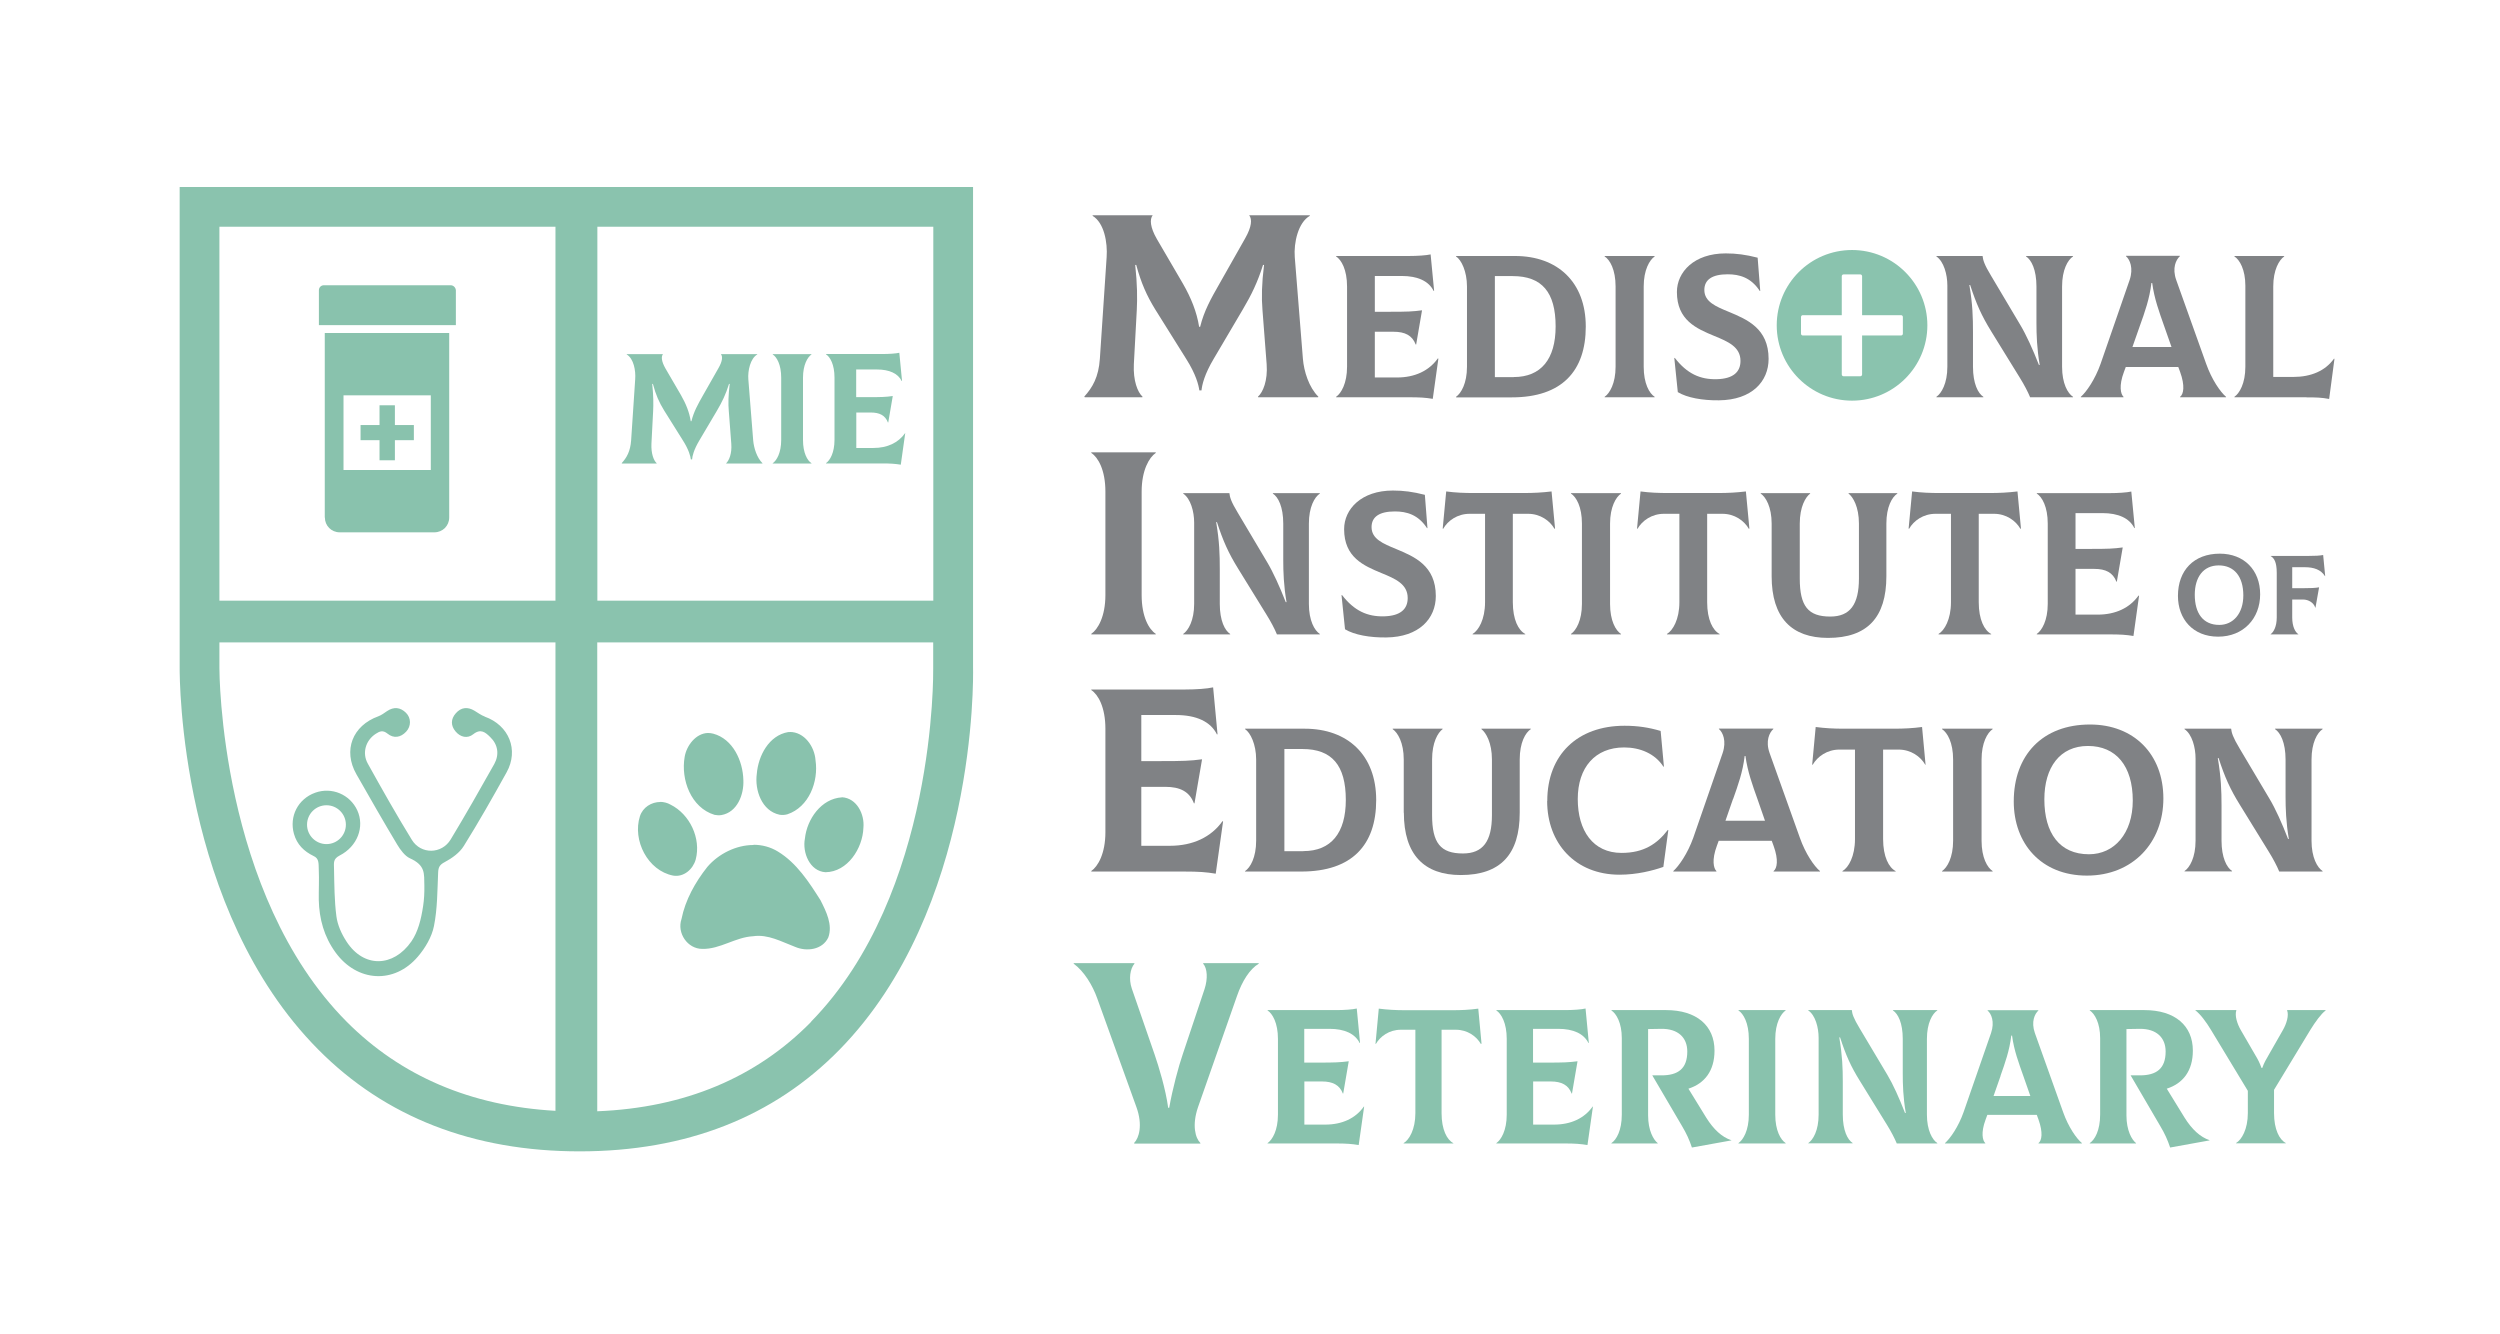
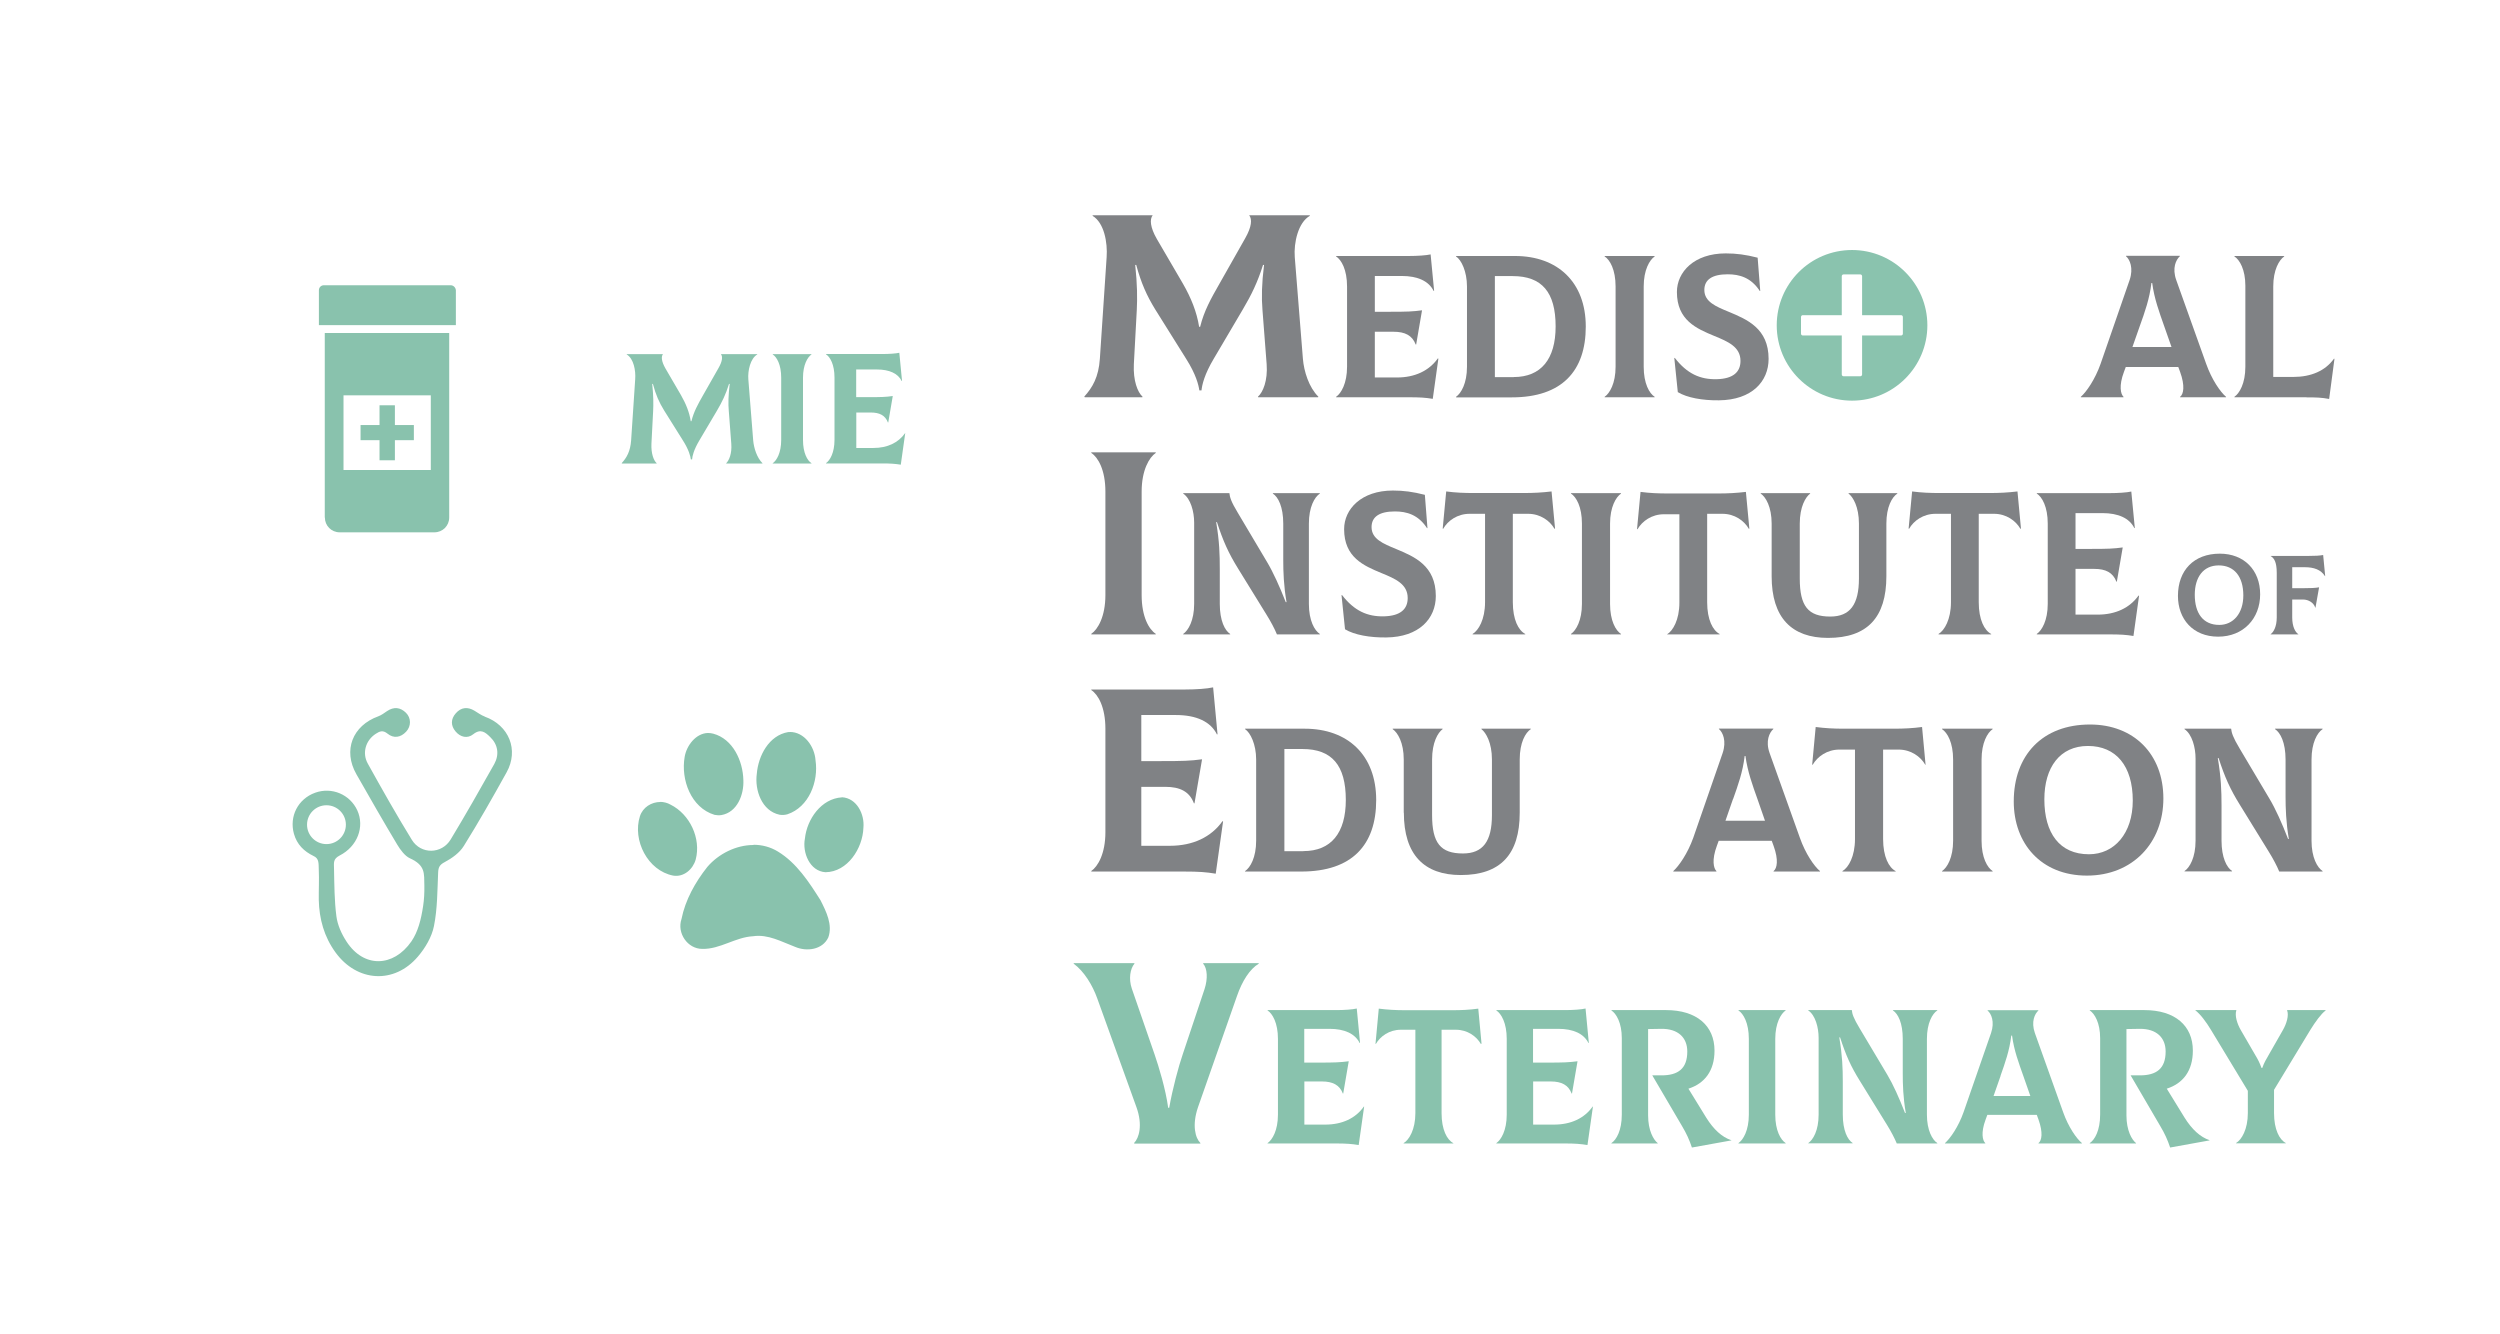
<svg xmlns="http://www.w3.org/2000/svg" id="Layer_1" viewBox="0 0 221.39 118.09">
  <rect width="221.39" height="118.09" style="fill:none;" />
  <g>
    <g>
      <g>
        <path d="M96.01,35.13c.74-.81,1.28-1.74,1.39-3.36l.6-9c.09-1.28-.21-3.04-1.25-3.66l.02-.05h5.31c-.28,.35-.23,1.07,.37,2.11l2.3,3.94c.72,1.25,1.23,2.5,1.44,3.83h.09c.35-1.42,.95-2.48,1.72-3.83l2.27-4.01c.58-1.02,.63-1.69,.35-2.04h5.36l.02,.05c-1.04,.58-1.44,2.39-1.34,3.66l.72,9c.09,1.11,.53,2.53,1.37,3.36l-.02,.05h-5.31l-.02-.05c.44-.39,.88-1.42,.77-2.88l-.37-4.8c-.09-1.09-.07-2.3,.14-3.99h-.09c-.49,1.55-1.02,2.64-1.79,3.94l-2.57,4.36c-.83,1.39-1.04,2.32-1.09,2.81h-.19c-.07-.49-.3-1.42-1.16-2.78l-2.76-4.41c-.74-1.21-1.23-2.3-1.67-3.92h-.09c.19,1.74,.19,2.99,.14,3.99l-.26,4.8c-.07,1.46,.33,2.48,.77,2.88l-.02,.05h-5.1l-.02-.05Z" style="fill:#808285;" />
        <path d="M127.38,31.74l-.5,3.58c-.67-.11-1.13-.14-2.2-.14h-6.36v-.04c.45-.31,.97-1.19,.97-2.66v-7.11c0-1.49-.5-2.36-.97-2.66v-.04h6.46c.72,0,1.51-.05,1.91-.14l.31,3.22-.04,.02c-.43-.88-1.42-1.33-2.83-1.33h-2.38v3.17h1.37c1.5,0,2-.02,2.81-.13l-.52,3.03h-.04c-.31-.81-.95-1.13-1.96-1.13h-1.66v4.05h1.96c1.58,0,2.84-.59,3.62-1.69l.04,.02Z" style="fill:#808285;" />
        <path d="M128.94,35.14c.45-.31,.97-1.19,.97-2.66v-7.11c0-1.33-.5-2.36-.97-2.66v-.04h5.22c3.78,0,6.27,2.32,6.27,6.25s-2.11,6.27-6.55,6.27h-4.93v-.04Zm5.11-1.75c2.41,0,3.71-1.58,3.71-4.48,0-3.04-1.22-4.46-3.8-4.46h-1.58v8.95h1.67Z" style="fill:#808285;" />
        <path d="M142.1,35.14c.45-.31,.97-1.19,.97-2.66v-7.11c0-1.49-.5-2.36-.97-2.66v-.04h4.43v.04c-.45,.31-.97,1.19-.97,2.66v7.11c0,1.49,.5,2.36,.97,2.66v.04h-4.43v-.04Z" style="fill:#808285;" />
        <path d="M148.58,34.73l-.31-3.02,.04-.02c1.08,1.4,2.25,1.93,3.73,1.89,1.46-.04,2.09-.65,2.09-1.62,0-1.24-1.1-1.71-2.32-2.21-1.57-.65-3.31-1.39-3.31-3.89,0-1.78,1.53-3.42,4.32-3.42,.94,0,1.78,.11,2.83,.38l.23,2.95h-.04c-.77-1.19-1.8-1.48-2.84-1.48-1.37,0-2.07,.47-2.07,1.39,0,1.04,1.01,1.46,2.18,1.94,1.6,.67,3.51,1.46,3.51,4.16,0,2-1.48,3.64-4.39,3.67-1.46,.02-2.83-.23-3.64-.72Z" style="fill:#808285;" />
-         <path d="M171.48,35.14c.45-.31,.97-1.19,.97-2.66v-7.2c0-.97-.31-2.12-.97-2.57v-.04h4.09c.04,.36,.14,.74,.74,1.73l2.59,4.36c.54,.9,1.12,2.18,1.66,3.56h.07c-.25-1.44-.29-2.7-.29-3.71v-3.24c0-1.49-.45-2.36-.92-2.66v-.04h4.16v.04c-.47,.31-.97,1.19-.97,2.66v7.11c0,1.48,.5,2.36,.97,2.66v.04h-3.8c-.2-.49-.54-1.13-.9-1.71l-2.54-4.12c-.86-1.39-1.33-2.45-1.87-4.11h-.07c.29,1.71,.32,2.88,.32,4.18v3.06c0,1.49,.45,2.36,.92,2.66v.04h-4.16v-.04Z" style="fill:#808285;" />
        <path d="M197.13,35.14v.04h-4.07v-.04c.31-.23,.45-.97,0-2.21l-.16-.43h-4.65l-.16,.43c-.47,1.24-.29,1.98-.04,2.21v.04h-3.78v-.04c.49-.43,1.26-1.53,1.75-2.92l2.57-7.42c.36-1.06,.02-1.82-.32-2.11v-.04h4.77v.04c-.34,.31-.7,1.04-.32,2.11l2.65,7.42c.49,1.39,1.26,2.5,1.76,2.92Zm-7.62-6.32l-.67,1.91h3.46l-.67-1.91c-.41-1.17-.86-2.38-1.04-3.76h-.07c-.16,1.39-.59,2.59-1.01,3.76Z" style="fill:#808285;" />
        <path d="M204.26,35.18h-6.39v-.04c.45-.31,.97-1.19,.97-2.66v-7.18c0-1.42-.5-2.29-.97-2.59v-.04h4.41v.04c-.45,.31-.97,1.19-.97,2.66v8.01h1.78c1.57,0,2.83-.54,3.6-1.62l.04,.02-.47,3.55c-.68-.13-1.17-.14-2-.14Z" style="fill:#808285;" />
        <path d="M96.64,56.13c.58-.39,1.25-1.53,1.25-3.43v-9.16c0-1.93-.65-3.04-1.25-3.43v-.05h5.71v.05c-.58,.39-1.25,1.53-1.25,3.43v9.16c0,1.92,.65,3.04,1.25,3.43v.05h-5.71v-.05Z" style="fill:#808285;" />
        <path d="M104.78,56.14c.45-.31,.97-1.19,.97-2.66v-7.2c0-.97-.31-2.12-.97-2.57v-.04h4.09c.04,.36,.14,.74,.74,1.73l2.59,4.36c.54,.9,1.12,2.18,1.66,3.56h.07c-.25-1.44-.29-2.7-.29-3.71v-3.24c0-1.49-.45-2.36-.92-2.66v-.04h4.16v.04c-.47,.31-.97,1.19-.97,2.66v7.11c0,1.48,.5,2.36,.97,2.66v.04h-3.8c-.2-.49-.54-1.13-.9-1.71l-2.54-4.12c-.86-1.39-1.33-2.45-1.87-4.11h-.07c.29,1.71,.32,2.88,.32,4.18v3.06c0,1.49,.45,2.36,.92,2.66v.04h-4.16v-.04Z" style="fill:#808285;" />
        <path d="M119.11,55.73l-.31-3.02,.04-.02c1.08,1.4,2.25,1.93,3.73,1.89,1.46-.04,2.09-.65,2.09-1.62,0-1.24-1.1-1.71-2.32-2.21-1.57-.65-3.31-1.39-3.31-3.89,0-1.78,1.53-3.42,4.32-3.42,.94,0,1.78,.11,2.83,.38l.23,2.95h-.04c-.77-1.19-1.8-1.48-2.84-1.48-1.37,0-2.07,.47-2.07,1.39,0,1.04,1.01,1.46,2.18,1.94,1.6,.67,3.51,1.46,3.51,4.16,0,2-1.48,3.64-4.39,3.67-1.46,.02-2.83-.23-3.64-.72Z" style="fill:#808285;" />
        <path d="M137.7,46.81l-.04,.02c-.41-.72-1.26-1.33-2.34-1.33h-1.35v7.83c0,1.55,.5,2.5,1.1,2.81v.04h-4.66v-.04c.52-.31,1.1-1.28,1.1-2.81v-7.83h-1.37c-1.08,0-1.93,.61-2.34,1.33l-.04-.02,.31-3.29c.83,.11,1.58,.14,2.47,.14h4.39c.88,0,1.64-.04,2.47-.14l.31,3.29Z" style="fill:#808285;" />
        <path d="M139.12,56.14c.45-.31,.97-1.19,.97-2.66v-7.11c0-1.49-.5-2.36-.97-2.66v-.04h4.43v.04c-.45,.31-.97,1.19-.97,2.66v7.11c0,1.49,.5,2.36,.97,2.66v.04h-4.43v-.04Z" style="fill:#808285;" />
-         <path d="M154.91,46.81l-.04,.02c-.41-.72-1.26-1.33-2.34-1.33h-1.35v7.83c0,1.55,.5,2.5,1.1,2.81v.04h-4.66v-.04c.52-.31,1.1-1.28,1.1-2.81v-7.83h-1.37c-1.08,0-1.93,.61-2.34,1.33l-.04-.02,.31-3.29c.83,.11,1.58,.14,2.47,.14h4.39c.88,0,1.64-.04,2.47-.14l.31,3.29Z" style="fill:#808285;" />
+         <path d="M154.91,46.81l-.04,.02c-.41-.72-1.26-1.33-2.34-1.33h-1.35v7.83c0,1.55,.5,2.5,1.1,2.81v.04h-4.66c.52-.31,1.1-1.28,1.1-2.81v-7.83h-1.37c-1.08,0-1.93,.61-2.34,1.33l-.04-.02,.31-3.29c.83,.11,1.58,.14,2.47,.14h4.39c.88,0,1.64-.04,2.47-.14l.31,3.29Z" style="fill:#808285;" />
        <path d="M156.89,51.03v-4.66c0-1.48-.52-2.36-.97-2.66v-.04h4.38v.04c-.41,.31-.92,1.17-.92,2.66v4.86c0,2.45,.74,3.37,2.7,3.37,1.75,0,2.54-1.06,2.54-3.37v-4.86c0-1.48-.52-2.36-.92-2.66v-.04h4.32v.04c-.47,.31-.97,1.17-.97,2.66v4.66c0,3.65-1.69,5.46-5.17,5.46-3.21,0-4.99-1.78-4.99-5.46Z" style="fill:#808285;" />
        <path d="M178.96,46.81l-.04,.02c-.41-.72-1.26-1.33-2.34-1.33h-1.35v7.83c0,1.55,.5,2.5,1.1,2.81v.04h-4.66v-.04c.52-.31,1.1-1.28,1.1-2.81v-7.83h-1.37c-1.08,0-1.93,.61-2.34,1.33l-.04-.02,.31-3.29c.83,.11,1.58,.14,2.47,.14h4.39c.88,0,1.64-.04,2.47-.14l.31,3.29Z" style="fill:#808285;" />
        <path d="M189.43,52.74l-.5,3.58c-.67-.11-1.13-.14-2.2-.14h-6.36v-.04c.45-.31,.97-1.19,.97-2.66v-7.11c0-1.49-.5-2.36-.97-2.66v-.04h6.46c.72,0,1.51-.05,1.91-.14l.31,3.22-.04,.02c-.43-.88-1.42-1.33-2.83-1.33h-2.38v3.17h1.37c1.5,0,2-.02,2.81-.13l-.52,3.03h-.04c-.31-.81-.95-1.13-1.96-1.13h-1.66v4.05h1.96c1.58,0,2.84-.59,3.62-1.69l.04,.02Z" style="fill:#808285;" />
        <path d="M192.87,52.77c0-2.25,1.4-3.74,3.71-3.74,2.14,0,3.57,1.45,3.57,3.6s-1.49,3.75-3.72,3.75-3.56-1.56-3.56-3.61Zm5.79-.04c0-1.69-.82-2.66-2.18-2.66s-2.12,1.04-2.12,2.6c0,1.64,.74,2.67,2.17,2.67,1.23,0,2.13-1.01,2.13-2.61Z" style="fill:#808285;" />
        <path d="M205.91,51.02h-.02c-.36-.58-1-.79-1.78-.79h-1.12v1.86h.88c.72,0,1.2-.02,1.5-.08l-.32,1.8h-.02c-.13-.43-.59-.72-1.09-.72h-.95v1.59c0,.83,.28,1.31,.54,1.48v.02h-2.45v-.02c.25-.17,.54-.66,.54-1.48v-3.95c0-.98-.25-1.32-.53-1.48v-.02h3.35c.6,0,.96-.02,1.29-.08l.18,1.87Z" style="fill:#808285;" />
        <path d="M108.31,72.75l-.65,4.62c-.86-.14-1.46-.19-2.83-.19h-8.19v-.05c.58-.39,1.25-1.53,1.25-3.43v-9.16c0-1.93-.65-3.04-1.25-3.43v-.05h8.33c.93,0,1.95-.07,2.46-.19l.39,4.15-.05,.02c-.56-1.14-1.83-1.72-3.64-1.72h-3.06v4.08h1.76c1.92,0,2.57-.02,3.62-.16l-.67,3.9h-.05c-.39-1.04-1.23-1.46-2.53-1.46h-2.13v5.22h2.53c2.04,0,3.66-.77,4.66-2.18l.05,.02Z" style="fill:#808285;" />
        <path d="M110.26,77.14c.46-.31,.98-1.2,.98-2.69v-7.19c0-1.35-.51-2.38-.98-2.69v-.04h5.28c3.82,0,6.33,2.35,6.33,6.32s-2.13,6.33-6.63,6.33h-4.99v-.04Zm5.17-1.77c2.44,0,3.75-1.6,3.75-4.53,0-3.08-1.24-4.51-3.84-4.51h-1.6v9.05h1.69Z" style="fill:#808285;" />
        <path d="M124.31,71.97v-4.71c0-1.49-.53-2.38-.98-2.69v-.04h4.42v.04c-.42,.31-.93,1.18-.93,2.69v4.92c0,2.48,.75,3.4,2.73,3.4,1.77,0,2.57-1.07,2.57-3.4v-4.92c0-1.49-.53-2.38-.93-2.69v-.04h4.37v.04c-.47,.31-.98,1.18-.98,2.69v4.71c0,3.7-1.71,5.52-5.22,5.52-3.24,0-5.04-1.8-5.04-5.52Z" style="fill:#808285;" />
-         <path d="M137.02,70.93c0-4.1,2.69-6.66,6.84-6.66,1.17,0,2.15,.15,3.2,.46l.29,3.15-.04,.02c-.75-1.17-2.08-1.71-3.48-1.71-2.57,0-4.11,1.77-4.11,4.57s1.35,4.77,3.88,4.77c1.97,0,3.15-.8,4.1-2.04l.04,.02-.44,3.26c-.93,.33-2.35,.69-3.88,.69-3.93,0-6.41-2.79-6.41-6.52Z" style="fill:#808285;" />
        <path d="M161.17,77.14v.04h-4.11v-.04c.31-.24,.46-.98,0-2.24l-.16-.44h-4.7l-.16,.44c-.47,1.26-.29,2-.04,2.24v.04h-3.82v-.04c.49-.44,1.27-1.55,1.77-2.95l2.6-7.5c.36-1.07,.02-1.84-.33-2.13v-.04h4.82v.04c-.35,.31-.71,1.06-.33,2.13l2.68,7.5c.49,1.4,1.27,2.53,1.78,2.95Zm-7.7-6.39l-.67,1.93h3.5l-.67-1.93c-.42-1.18-.87-2.4-1.06-3.8h-.07c-.16,1.4-.6,2.62-1.02,3.8Z" style="fill:#808285;" />
        <path d="M170.54,67.71l-.04,.02c-.42-.73-1.27-1.35-2.37-1.35h-1.37v7.92c0,1.57,.51,2.53,1.11,2.84v.04h-4.71v-.04c.53-.31,1.11-1.29,1.11-2.84v-7.92h-1.38c-1.09,0-1.95,.62-2.37,1.35l-.04-.02,.31-3.33c.84,.11,1.6,.15,2.49,.15h4.44c.89,0,1.66-.04,2.49-.15l.31,3.33Z" style="fill:#808285;" />
        <path d="M171.98,77.14c.46-.31,.98-1.2,.98-2.69v-7.19c0-1.51-.51-2.38-.98-2.69v-.04h4.48v.04c-.46,.31-.98,1.2-.98,2.69v7.19c0,1.51,.51,2.38,.98,2.69v.04h-4.48v-.04Z" style="fill:#808285;" />
        <path d="M178.33,70.97c0-4.1,2.55-6.81,6.75-6.81,3.9,0,6.5,2.64,6.5,6.55s-2.71,6.83-6.77,6.83-6.48-2.84-6.48-6.57Zm10.54-.07c0-3.08-1.49-4.84-3.97-4.84s-3.86,1.89-3.86,4.73c0,2.99,1.35,4.86,3.95,4.86,2.24,0,3.88-1.84,3.88-4.75Z" style="fill:#808285;" />
        <path d="M193.45,77.14c.46-.31,.98-1.2,.98-2.69v-7.28c0-.98-.31-2.15-.98-2.6v-.04h4.13c.04,.36,.15,.75,.75,1.75l2.62,4.41c.55,.91,1.13,2.2,1.67,3.6h.07c-.25-1.46-.29-2.73-.29-3.75v-3.28c0-1.51-.46-2.38-.93-2.69v-.04h4.21v.04c-.47,.31-.98,1.2-.98,2.69v7.19c0,1.49,.51,2.38,.98,2.69v.04h-3.84c-.2-.49-.55-1.15-.91-1.73l-2.57-4.17c-.87-1.4-1.35-2.48-1.89-4.15h-.07c.29,1.73,.33,2.91,.33,4.22v3.09c0,1.51,.46,2.38,.93,2.69v.04h-4.21v-.04Z" style="fill:#808285;" />
      </g>
      <path d="M164.01,22.14c-3.69,0-6.67,2.99-6.67,6.67s2.99,6.67,6.67,6.67,6.67-2.99,6.67-6.67-2.99-6.67-6.67-6.67Zm4.5,7.41c0,.09-.07,.16-.16,.16h-3.45v3.45c0,.09-.07,.16-.16,.16h-1.48c-.09,0-.16-.07-.16-.16v-3.45h-3.45c-.09,0-.16-.07-.16-.16v-1.48c0-.09,.07-.16,.16-.16h3.45v-3.45c0-.09,.07-.16,.16-.16h1.48c.09,0,.16,.07,.16,.16v3.45h3.45c.09,0,.16,.07,.16,.16v1.48Z" style="fill:#8ac3ae;" />
    </g>
    <g>
      <g>
        <path d="M55.05,41.02c.45-.49,.77-1.05,.84-2.02l.36-5.41c.06-.77-.13-1.83-.75-2.2v-.03h3.21c-.17,.21-.14,.64,.22,1.27l1.38,2.37c.43,.75,.74,1.51,.86,2.3h.06c.21-.85,.57-1.49,1.03-2.3l1.37-2.41c.35-.61,.38-1.02,.21-1.23h3.22v.03c-.61,.35-.85,1.44-.79,2.2l.43,5.41c.06,.67,.32,1.52,.82,2.02v.03h-3.21v-.03c.25-.24,.52-.85,.45-1.73l-.22-2.89c-.06-.65-.04-1.38,.08-2.4h-.06c-.29,.93-.61,1.59-1.07,2.37l-1.55,2.62c-.5,.84-.63,1.39-.65,1.69h-.11c-.04-.29-.18-.85-.7-1.67l-1.66-2.65c-.45-.73-.74-1.38-1-2.36h-.06c.11,1.05,.11,1.8,.08,2.4l-.15,2.89c-.04,.88,.2,1.49,.46,1.73v.03h-3.08v-.03Z" style="fill:#8ac3ae;" />
        <path d="M68.43,41.02c.35-.24,.75-.92,.75-2.06v-5.51c0-1.16-.39-1.83-.75-2.06v-.03h3.43v.03c-.35,.24-.75,.92-.75,2.06v5.51c0,1.16,.39,1.83,.75,2.06v.03h-3.43v-.03Z" style="fill:#8ac3ae;" />
        <path d="M80.16,38.38l-.39,2.77c-.52-.08-.88-.11-1.7-.11h-4.92v-.03c.35-.24,.75-.92,.75-2.06v-5.51c0-1.16-.39-1.83-.75-2.06v-.03h5.01c.56,0,1.17-.04,1.48-.11l.24,2.5h-.03c-.33-.67-1.1-1.02-2.19-1.02h-1.84v2.45h1.06c1.16,0,1.55-.01,2.18-.1l-.4,2.34h-.03c-.24-.63-.74-.88-1.52-.88h-1.28v3.14h1.52c1.23,0,2.2-.46,2.8-1.31h.03Z" style="fill:#8ac3ae;" />
      </g>
-       <path d="M86.17,59.18V16.56H15.91V59.17c0,.87-.02,21.39,12.28,33.78,5.93,5.98,13.72,9.01,23.14,9.01s17.17-3.03,23.03-9.02c12.13-12.4,11.83-32.93,11.81-33.76Zm-3.52-39.1V53.19s-29.75,0-29.75,0V20.08h29.75Zm-33.46,0V53.19H19.43V20.08h29.76ZM19.43,59.18v-2.29h29.76v41.48c-7.48-.42-13.69-3.07-18.49-7.89-11.26-11.34-11.27-31.09-11.27-31.3Zm52.41,31.3c-4.85,4.95-11.21,7.62-18.95,7.93V56.89h29.75v2.32c0,.2,.3,19.91-10.81,31.26Z" style="fill:#8ac3ae;" />
      <path d="M42.94,63.46c-.33-.12-.62-.34-.92-.52-.61-.37-1.19-.31-1.66,.23-.45,.51-.45,1.09-.02,1.6,.43,.52,1.06,.66,1.57,.25,.67-.53,1.08-.16,1.5,.25,.68,.65,.83,1.54,.36,2.39-1.26,2.24-2.53,4.48-3.86,6.68-.79,1.31-2.64,1.34-3.44,.03-1.36-2.21-2.64-4.48-3.9-6.75-.53-.95-.18-2.07,.71-2.64,.34-.22,.62-.35,1.04-.01,.54,.44,1.16,.35,1.65-.18,.45-.48,.45-1.21-.02-1.67-.5-.49-1.07-.55-1.67-.15-.25,.17-.5,.36-.77,.46-2.3,.83-3.15,3.02-1.95,5.13,1.19,2.09,2.38,4.17,3.62,6.24,.28,.47,.69,1.01,1.11,1.2,1.41,.64,1.26,1.35,1.29,2.44,.01,.62-.02,1.21-.11,1.8-.18,1.19-.45,2.27-1.04,3.13-1.6,2.3-4.23,2.36-5.75,0-.43-.66-.79-1.45-.89-2.23-.18-1.38-.18-2.78-.21-4.18-.01-.58-.09-.89,.5-1.2,1.57-.8,2.23-2.54,1.56-4-.65-1.41-2.26-2.09-3.73-1.56-1.52,.55-2.31,2.09-1.88,3.64,.27,.95,.89,1.55,1.73,1.96,.5,.22,.45,.63,.47,1.21,.04,.9-.01,1.79,0,2.69,.04,1.68,.47,3.25,1.48,4.64,1.91,2.63,5.2,2.84,7.3,.37,.65-.76,1.23-1.74,1.42-2.7,.31-1.54,.3-3.16,.37-4.74,.02-.47,.13-.69,.59-.93,.64-.34,1.31-.82,1.68-1.42,1.33-2.13,2.57-4.32,3.79-6.52,1.11-1.99,.21-4.18-1.94-4.94Zm-15.75,9.57c0-.95,.77-1.72,1.72-1.72s1.72,.77,1.72,1.72-.77,1.72-1.72,1.72-1.72-.77-1.72-1.72Z" style="fill:#8ac3ae;" />
      <g>
        <path d="M39.91,25.26h-11.23c-.24,0-.44,.19-.44,.44v3.09h12.13v-3.09c-.02-.24-.22-.44-.46-.44h0Z" style="fill:#89c2ad;" />
        <path d="M28.77,45.83c0,.73,.58,1.31,1.31,1.31h8.39c.73,0,1.31-.58,1.31-1.31V29.49s-11.02,0-11.02,0v16.34Zm1.65-10.82h7.73v6.61h-7.73v-6.61Z" style="fill:#89c2ad;" />
        <path d="M34.97,35.89h-1.36v1.75h-1.68v1.34h1.68v1.78h1.36v-1.78h1.68v-1.34h-1.68v-1.75Z" style="fill:#89c2ad;" />
      </g>
    </g>
  </g>
  <g id="layer1">
    <path id="path1575" d="M69.93,64.83s-.09,0-.13,0c-1.71,.29-2.65,2.1-2.78,3.69-.2,1.45,.44,3.3,2.02,3.63,.23,.04,.47,.02,.69-.04,1.91-.64,2.77-2.9,2.49-4.78-.08-1.21-.99-2.53-2.3-2.51Zm-7.24,.08c-1.06,.03-1.89,1.1-2.06,2.12-.35,2.01,.56,4.5,2.65,5.13,.2,.04,.4,.05,.6,.02,1.41-.24,2.01-1.82,1.95-3.1-.04-1.69-.92-3.64-2.67-4.11-.16-.04-.32-.06-.47-.06Zm11.87,5.7c-1.84,.11-3.1,1.94-3.28,3.65-.24,1.23,.42,2.89,1.82,2.98,1.96-.02,3.3-2.12,3.36-3.93,.12-1.19-.58-2.64-1.91-2.71Zm-16.08,.41c-.78,0-1.55,.46-1.81,1.26-.68,2.13,.69,4.82,2.94,5.26,.94,.16,1.76-.56,2-1.43,.49-1.86-.52-4.01-2.24-4.86-.28-.16-.59-.23-.89-.24Zm8.24,3.81c-1.53,0-3.09,.78-4.08,1.94-1.07,1.35-1.95,2.92-2.29,4.62-.42,1.23,.53,2.64,1.84,2.64,1.58,.04,2.93-1.04,4.5-1.12,1.33-.2,2.52,.49,3.72,.94,1.02,.44,2.42,.27,2.94-.83,.41-1.12-.19-2.31-.69-3.3-1.02-1.61-2.11-3.3-3.77-4.31-.67-.41-1.41-.6-2.16-.6Z" style="fill:#89c2ad;" />
  </g>
  <g>
    <path d="M100.43,101.22c.44-.44,.78-1.59,.21-3.17l-3.47-9.63c-.41-1.15-1.15-2.39-2.09-3.08v-.05h5.38v.05c-.37,.44-.53,1.33-.23,2.21l2.02,5.84c.37,1.08,.97,3.04,1.2,4.71h.09c.3-1.7,.83-3.66,1.2-4.74l1.93-5.77c.3-.92,.25-1.82-.12-2.25v-.05h4.92v.05c-.8,.48-1.47,1.54-1.93,2.87l-3.45,9.84c-.55,1.61-.23,2.74,.21,3.17v.05h-5.86v-.05Z" style="fill:#89c2ad;" />
    <path d="M120.8,98.02l-.48,3.38c-.63-.1-1.07-.14-2.07-.14h-6v-.03c.42-.29,.92-1.12,.92-2.52v-6.71c0-1.41-.48-2.23-.92-2.52v-.03h6.1c.68,0,1.43-.05,1.8-.14l.29,3.04-.03,.02c-.41-.83-1.34-1.26-2.67-1.26h-2.24v2.99h1.29c1.41,0,1.89-.02,2.65-.12l-.49,2.86h-.03c-.29-.76-.9-1.07-1.85-1.07h-1.56v3.82h1.85c1.5,0,2.69-.56,3.42-1.6l.03,.02Z" style="fill:#89c2ad;" />
    <path d="M131.17,92.43l-.03,.02c-.39-.68-1.19-1.26-2.21-1.26h-1.27v7.39c0,1.46,.48,2.36,1.04,2.65v.03h-4.4v-.03c.49-.29,1.04-1.21,1.04-2.65v-7.39h-1.29c-1.02,0-1.82,.58-2.21,1.26l-.03-.02,.29-3.11c.78,.1,1.5,.14,2.33,.14h4.15c.83,0,1.55-.03,2.33-.14l.29,3.11Z" style="fill:#89c2ad;" />
    <path d="M141.06,98.02l-.48,3.38c-.63-.1-1.07-.14-2.07-.14h-6v-.03c.42-.29,.92-1.12,.92-2.52v-6.71c0-1.41-.48-2.23-.92-2.52v-.03h6.1c.68,0,1.43-.05,1.8-.14l.29,3.04-.03,.02c-.41-.83-1.34-1.26-2.67-1.26h-2.24v2.99h1.29c1.41,0,1.89-.02,2.65-.12l-.49,2.86h-.03c-.29-.76-.9-1.07-1.85-1.07h-1.56v3.82h1.85c1.5,0,2.69-.56,3.42-1.6l.03,.02Z" style="fill:#89c2ad;" />
    <path d="M153.32,100.96v.03l-3.49,.63c-.22-.66-.49-1.26-.87-1.89l-2.64-4.5h.82c1.46,0,2.28-.59,2.28-2.11,0-1.24-.82-2.02-2.28-2.01l-1.19,.02v7.65c0,1.34,.48,2.16,.85,2.45v.03h-4.1v-.03c.44-.29,.92-1.12,.92-2.52v-6.78c0-1.34-.48-2.16-.92-2.45v-.03h4.83c2.72,0,4.3,1.38,4.3,3.59,0,1.8-.88,2.91-2.31,3.37l1.58,2.57c.65,1.04,1.39,1.72,2.21,1.99Z" style="fill:#89c2ad;" />
    <path d="M153.95,101.23c.42-.29,.92-1.12,.92-2.52v-6.71c0-1.41-.48-2.23-.92-2.52v-.03h4.18v.03c-.42,.29-.92,1.12-.92,2.52v6.71c0,1.41,.48,2.23,.92,2.52v.03h-4.18v-.03Z" style="fill:#89c2ad;" />
    <path d="M160.13,101.23c.43-.29,.92-1.12,.92-2.52v-6.8c0-.92-.29-2.01-.92-2.43v-.03h3.86c.03,.34,.14,.7,.7,1.63l2.45,4.11c.51,.85,1.05,2.06,1.56,3.37h.07c-.24-1.36-.27-2.55-.27-3.5v-3.06c0-1.41-.42-2.23-.87-2.52v-.03h3.93v.03c-.44,.29-.92,1.12-.92,2.52v6.71c0,1.39,.48,2.23,.92,2.52v.03h-3.59c-.19-.46-.51-1.07-.85-1.62l-2.4-3.89c-.82-1.31-1.26-2.31-1.77-3.88h-.07c.27,1.61,.31,2.72,.31,3.94v2.89c0,1.41,.42,2.23,.87,2.52v.03h-3.93v-.03Z" style="fill:#89c2ad;" />
    <path d="M184.36,101.23v.03h-3.84v-.03c.29-.22,.42-.92,0-2.09l-.15-.41h-4.38l-.15,.41c-.44,1.17-.27,1.87-.03,2.09v.03h-3.57v-.03c.46-.41,1.19-1.44,1.65-2.75l2.43-7c.34-1,.02-1.72-.31-1.99v-.03h4.5v.03c-.32,.29-.66,.99-.31,1.99l2.5,7c.46,1.31,1.19,2.36,1.67,2.75Zm-7.19-5.97l-.63,1.8h3.26l-.63-1.8c-.39-1.11-.82-2.24-.99-3.55h-.07c-.15,1.31-.56,2.45-.95,3.55Z" style="fill:#89c2ad;" />
    <path d="M195.66,100.96v.03l-3.48,.63c-.22-.66-.49-1.26-.87-1.89l-2.63-4.5h.82c1.46,0,2.28-.59,2.28-2.11,0-1.24-.82-2.02-2.28-2.01l-1.19,.02v7.65c0,1.34,.48,2.16,.85,2.45v.03h-4.1v-.03c.44-.29,.92-1.12,.92-2.52v-6.78c0-1.34-.48-2.16-.92-2.45v-.03h4.83c2.72,0,4.3,1.38,4.3,3.59,0,1.8-.88,2.91-2.31,3.37l1.58,2.57c.65,1.04,1.39,1.72,2.21,1.99Z" style="fill:#89c2ad;" />
    <path d="M205.95,89.45v.03c-.42,.32-.92,1.02-1.36,1.73l-3.21,5.3v2.06c0,1.46,.48,2.36,1.04,2.65v.03h-4.4v-.03c.49-.29,1.04-1.21,1.04-2.65v-1.97l-3.26-5.39c-.42-.7-.95-1.41-1.38-1.73v-.03h3.62v.03c-.15,.46,.07,1.17,.39,1.73l1.31,2.26c.19,.31,.36,.63,.53,1.1h.07c.17-.49,.37-.8,.54-1.1l1.29-2.26c.32-.56,.54-1.28,.37-1.73v-.03h3.42Z" style="fill:#89c2ad;" />
  </g>
</svg>